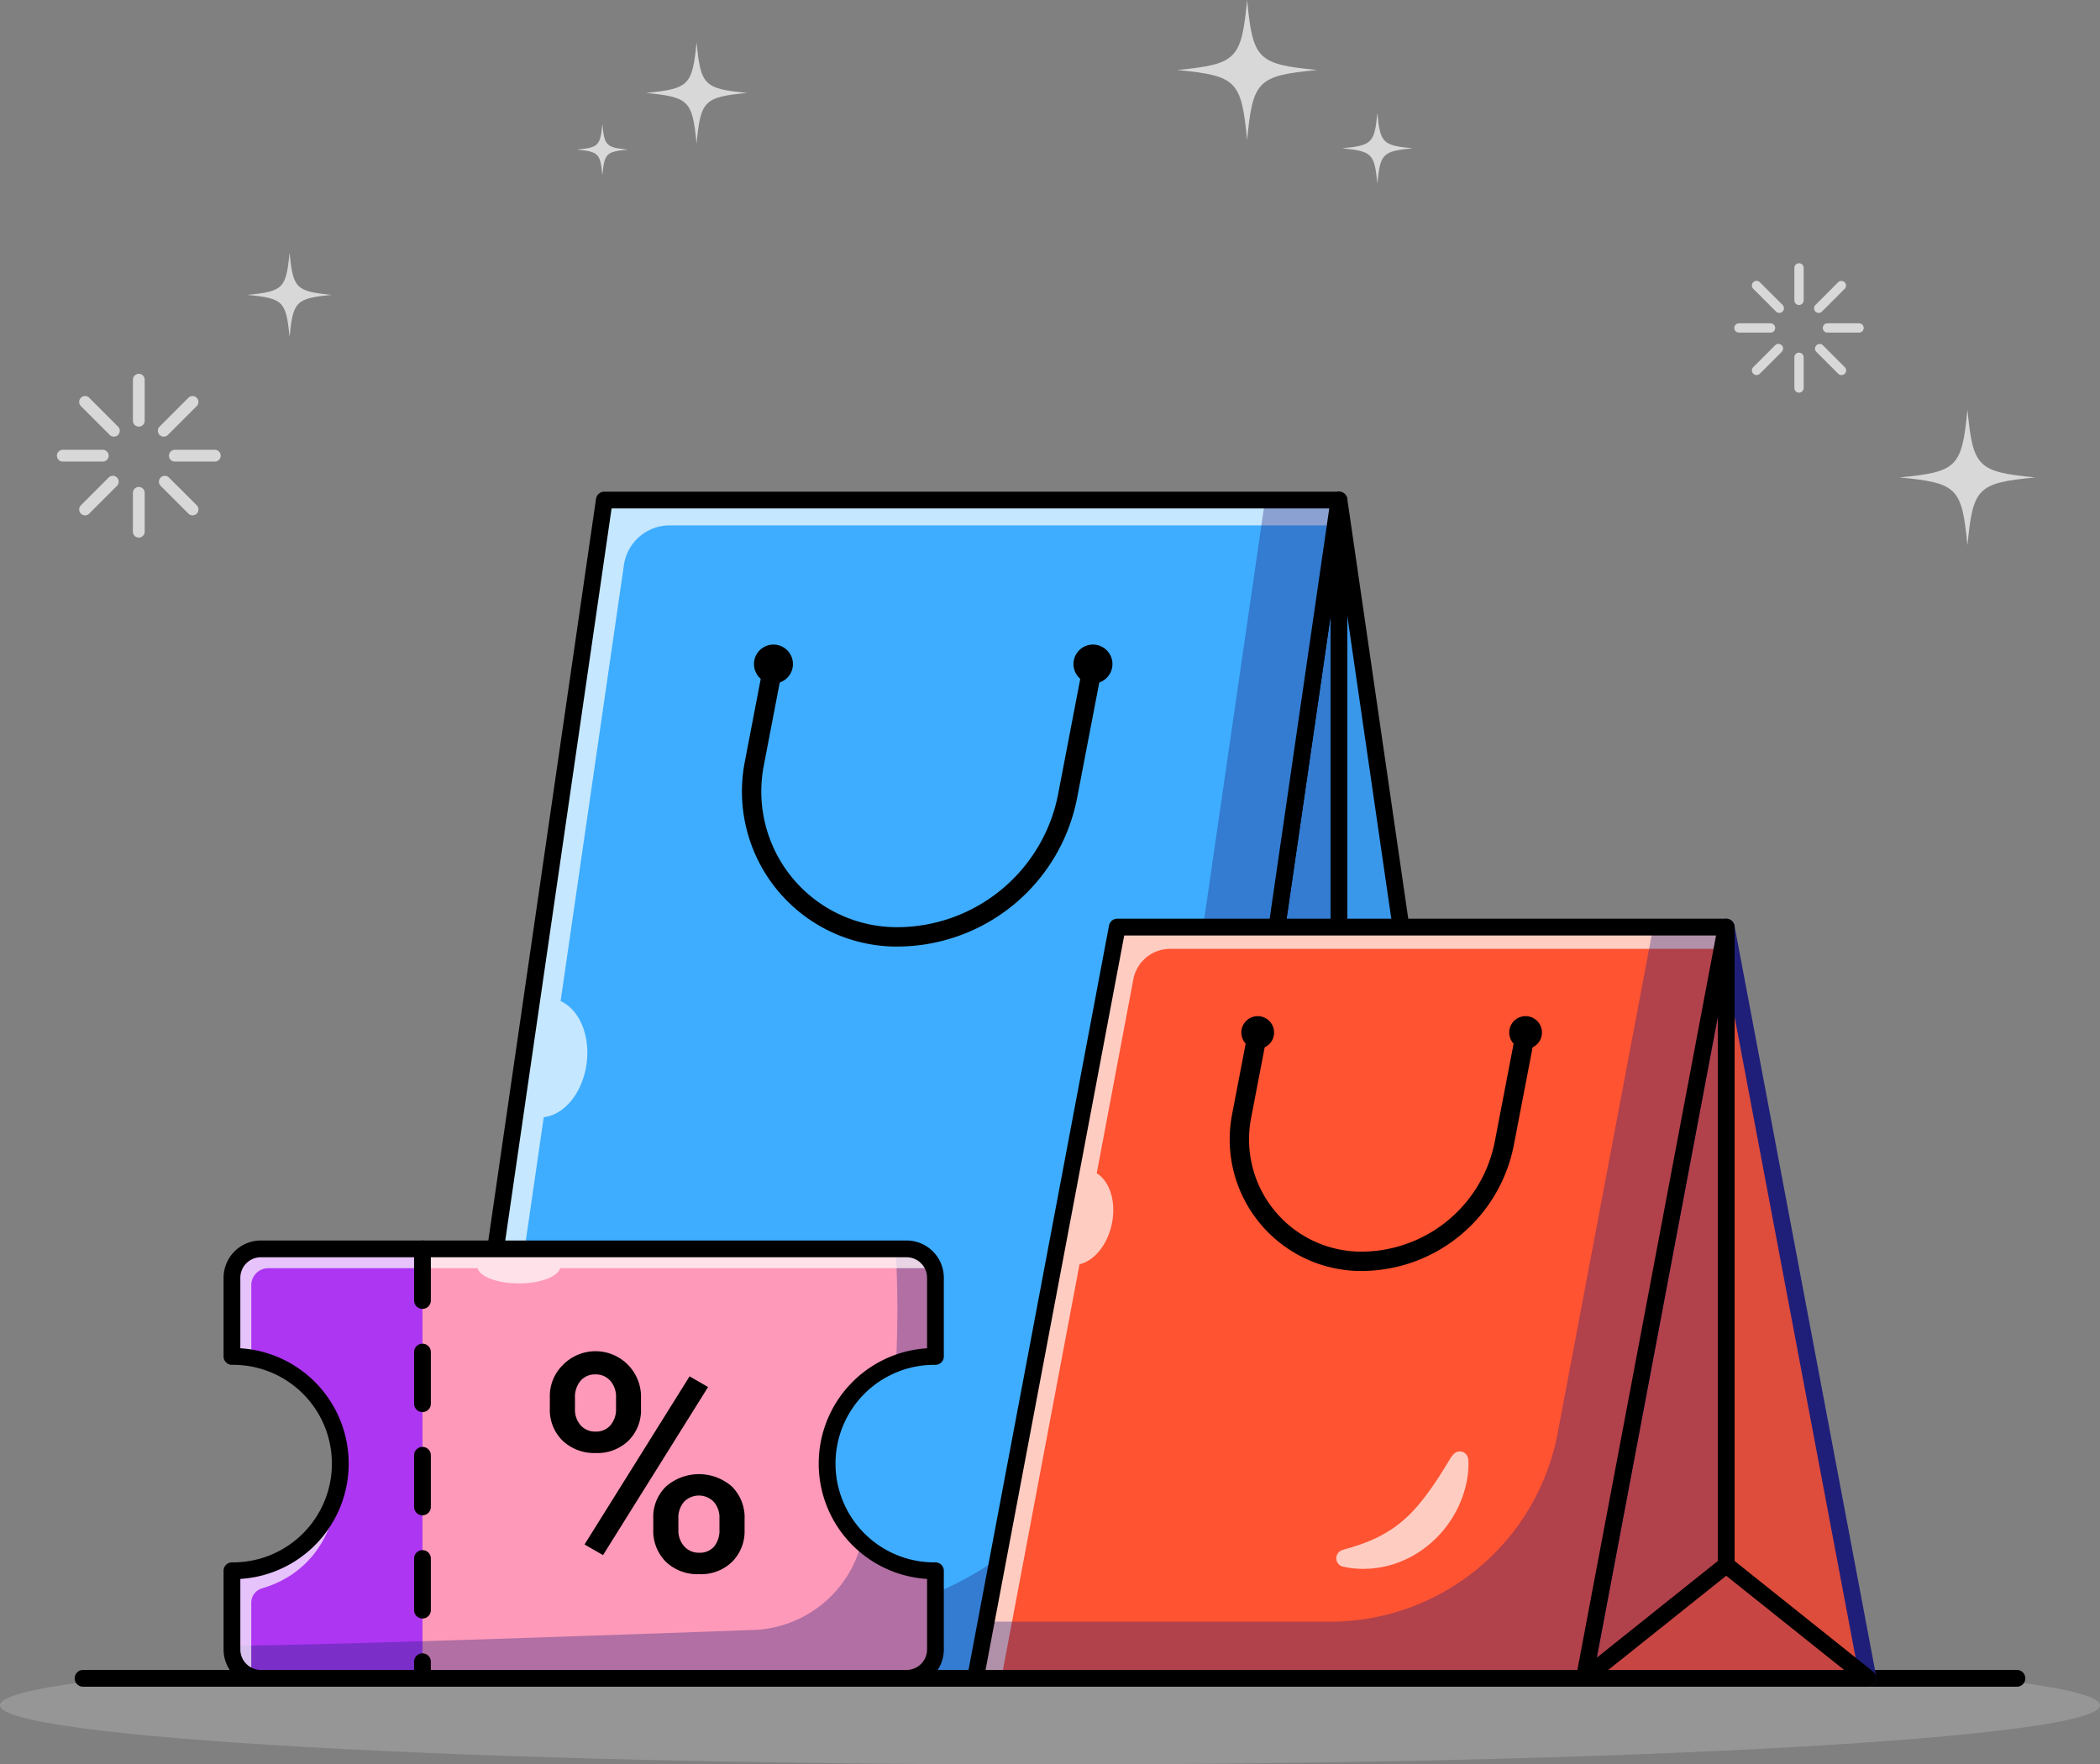
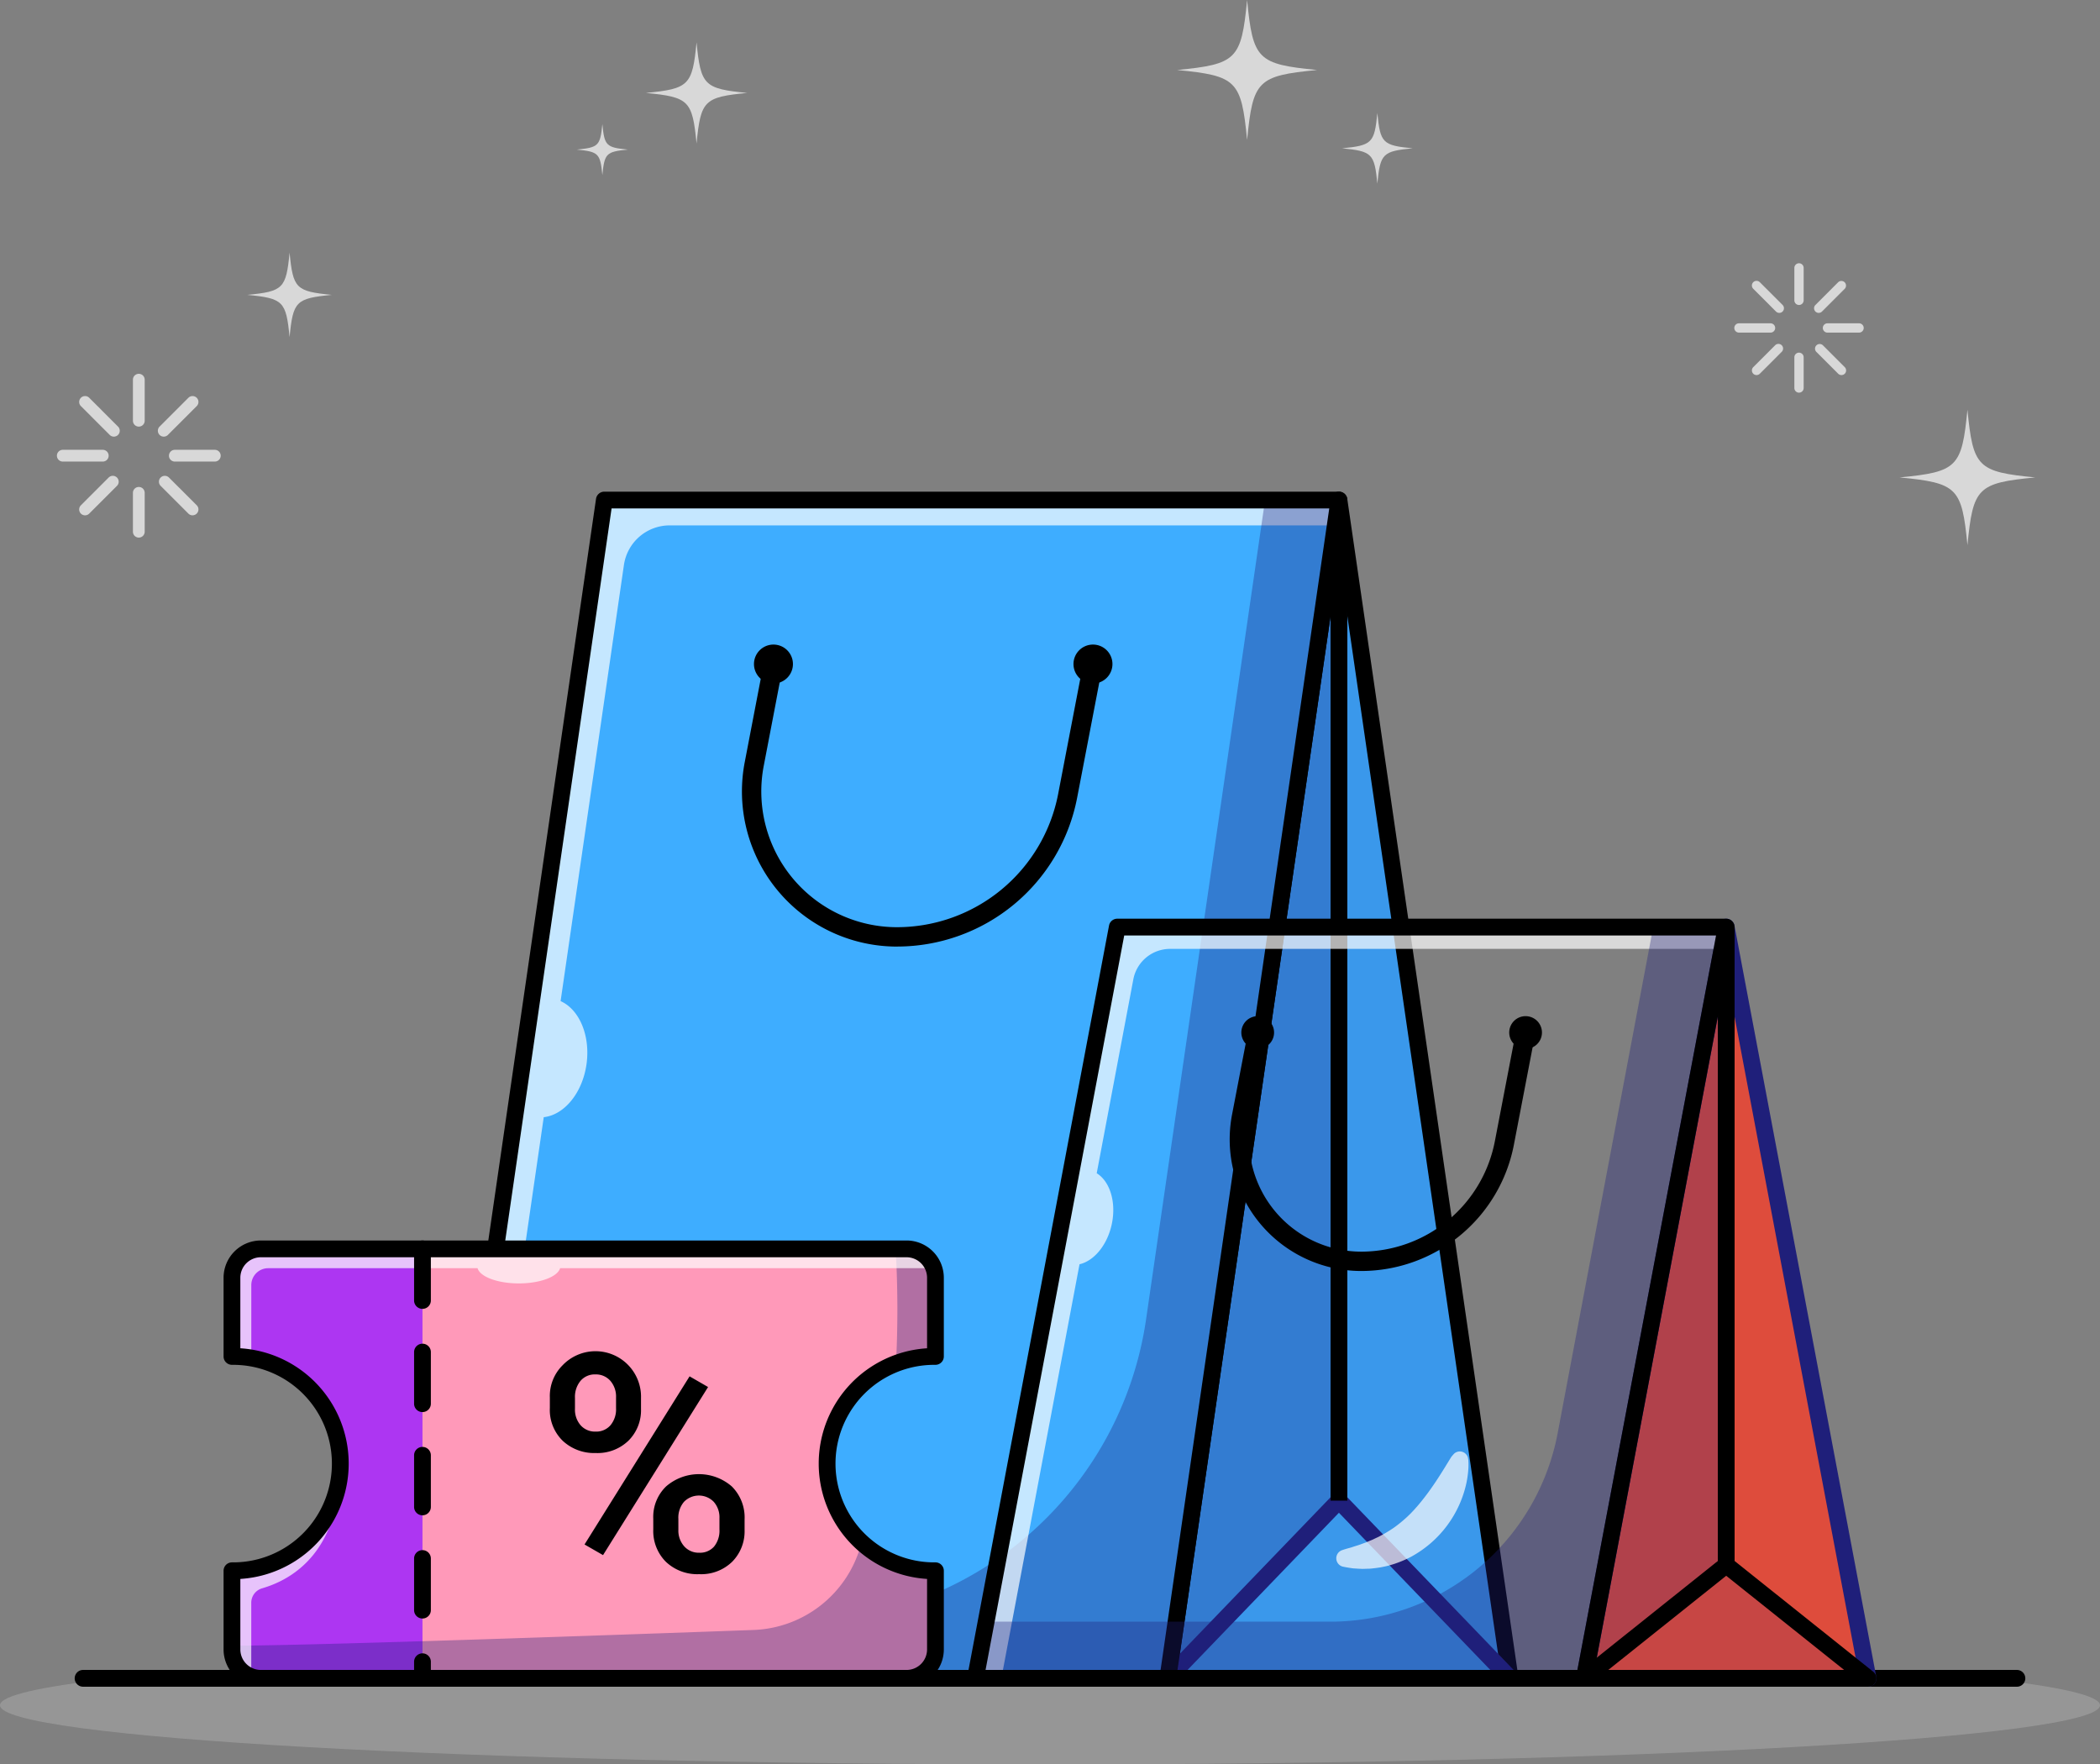
<svg xmlns="http://www.w3.org/2000/svg" width="295.168" height="248" viewBox="0 0 295.168 248">
  <rect x="0" y="0" width="295.168" height="248" fill="#808080" stroke="none" />
  <defs>
    <clipPath id="clip-path">
      <rect id="Rettangolo_2030" data-name="Rettangolo 2030" width="295.168" height="12.102" fill="#c1c1c1" />
    </clipPath>
    <clipPath id="clip-path-2">
      <rect id="Rettangolo_2031" data-name="Rettangolo 2031" width="48.105" height="24.974" fill="none" />
    </clipPath>
    <clipPath id="clip-path-3">
      <rect id="Rettangolo_2032" data-name="Rettangolo 2032" width="24.052" height="165.614" fill="none" />
    </clipPath>
    <clipPath id="clip-path-4">
      <rect id="Rettangolo_2033" data-name="Rettangolo 2033" width="24.053" height="165.614" fill="none" />
    </clipPath>
    <clipPath id="clip-path-5">
      <rect id="Rettangolo_2035" data-name="Rettangolo 2035" width="127.309" height="165.614" fill="none" />
    </clipPath>
    <clipPath id="clip-path-6">
      <rect id="Rettangolo_2036" data-name="Rettangolo 2036" width="127.308" height="165.614" fill="none" />
    </clipPath>
    <clipPath id="clip-path-7">
      <rect id="Rettangolo_2037" data-name="Rettangolo 2037" width="39.873" height="15.923" fill="none" />
    </clipPath>
    <clipPath id="clip-path-8">
      <rect id="Rettangolo_2038" data-name="Rettangolo 2038" width="19.936" height="105.589" fill="none" />
    </clipPath>
    <clipPath id="clip-path-10">
      <rect id="Rettangolo_2041" data-name="Rettangolo 2041" width="18.574" height="16.501" fill="none" />
    </clipPath>
    <clipPath id="clip-path-11">
      <rect id="Rettangolo_2042" data-name="Rettangolo 2042" width="105.523" height="105.588" fill="none" />
    </clipPath>
    <clipPath id="clip-path-12">
      <rect id="Rettangolo_2043" data-name="Rettangolo 2043" width="105.523" height="105.589" fill="none" />
    </clipPath>
    <clipPath id="clip-path-13">
      <rect id="Rettangolo_2044" data-name="Rettangolo 2044" width="5.596" height="16.11" fill="none" />
    </clipPath>
    <clipPath id="clip-path-14">
      <rect id="Rettangolo_2045" data-name="Rettangolo 2045" width="98.88" height="19.119" fill="none" />
    </clipPath>
    <clipPath id="clip-path-15">
      <rect id="Rettangolo_2046" data-name="Rettangolo 2046" width="15.222" height="29.563" fill="none" />
    </clipPath>
    <clipPath id="clip-path-16">
      <rect id="Rettangolo_2047" data-name="Rettangolo 2047" width="98.708" height="15.336" fill="none" />
    </clipPath>
    <clipPath id="clip-path-17">
      <rect id="Rettangolo_2048" data-name="Rettangolo 2048" width="278.061" height="76.63" fill="#d8d8d8" />
    </clipPath>
  </defs>
  <g id="Raggruppa_7121" data-name="Raggruppa 7121" transform="translate(-817 -231.288)">
    <g id="Raggruppa_7118" data-name="Raggruppa 7118" transform="translate(0.084)">
      <g id="Raggruppa_7072" data-name="Raggruppa 7072" transform="translate(816.916 467.186)" opacity="0.35">
        <g id="Raggruppa_7071" data-name="Raggruppa 7071">
          <g id="Raggruppa_7070" data-name="Raggruppa 7070" clip-path="url(#clip-path)">
            <path id="Tracciato_37957" data-name="Tracciato 37957" d="M295.169,2520.249c0,4.594-66.075,8.318-147.584,8.318S0,2524.843,0,2520.249c0-1.363,5.812-2.648,16.115-3.784H279.054c10.3,1.137,16.115,2.422,16.115,3.784" transform="translate(0 -2516.464)" fill="#c1c1c1" />
          </g>
        </g>
      </g>
      <path id="Tracciato_37958" data-name="Tracciato 37958" d="M389.085,2505.821H117.341a1.179,1.179,0,1,1,0-2.357H389.085a1.179,1.179,0,1,1,0,2.357" transform="translate(711.287 -2037.456)" />
      <path id="Tracciato_37959" data-name="Tracciato 37959" d="M1834.275,690.037l24.052,165.614h-48.1Z" transform="translate(-829.161 -388.466)" fill="#3eadff" />
      <g id="Raggruppa_7075" data-name="Raggruppa 7075" transform="translate(981.061 442.211)" opacity="0.15">
        <g id="Raggruppa_7074" data-name="Raggruppa 7074">
          <g id="Raggruppa_7073" data-name="Raggruppa 7073" clip-path="url(#clip-path-2)">
            <path id="Tracciato_37960" data-name="Tracciato 37960" d="M1810.223,2266.01l24.052-24.974,24.053,24.974Z" transform="translate(-1810.222 -2241.036)" fill="#1f1f7a" />
          </g>
        </g>
      </g>
      <g id="Raggruppa_7078" data-name="Raggruppa 7078" transform="translate(1005.114 301.571)" opacity="0.15">
        <g id="Raggruppa_7077" data-name="Raggruppa 7077">
          <g id="Raggruppa_7076" data-name="Raggruppa 7076" clip-path="url(#clip-path-3)">
            <path id="Tracciato_37961" data-name="Tracciato 37961" d="M2075.477,830.677V690.037l24.052,165.614Z" transform="translate(-2075.477 -690.037)" fill="#1f1f7a" />
          </g>
        </g>
      </g>
      <g id="Raggruppa_7081" data-name="Raggruppa 7081" transform="translate(981.061 301.571)" opacity="0.35">
        <g id="Raggruppa_7080" data-name="Raggruppa 7080">
          <g id="Raggruppa_7079" data-name="Raggruppa 7079" clip-path="url(#clip-path-4)">
            <path id="Tracciato_37962" data-name="Tracciato 37962" d="M1834.275,690.037l-24.052,165.614,24.052-24.974Z" transform="translate(-1810.223 -690.037)" fill="#1f1f7a" />
          </g>
        </g>
      </g>
      <path id="Tracciato_37963" data-name="Tracciato 37963" d="M1846.506,845.009h-48.1a1.179,1.179,0,0,1-1.167-1.348l24.052-165.614a1.179,1.179,0,0,1,2.333,0l24.052,165.614a1.179,1.179,0,0,1-1.167,1.348m-46.743-2.358h45.38l-22.69-156.234Z" transform="translate(-817.34 -376.645)" />
      <path id="Tracciato_37964" data-name="Tracciato 37964" d="M1846.506,2255.368h-48.1a1.179,1.179,0,0,1-.849-2L1821.6,2228.4a1.178,1.178,0,0,1,1.7,0l24.052,24.974a1.179,1.179,0,0,1-.849,2m-45.333-2.357h42.561l-21.281-22.1Z" transform="translate(-817.34 -1787.004)" fill="#1f1f7a" />
      <rect id="Rettangolo_2034" data-name="Rettangolo 2034" width="2.358" height="140.64" transform="translate(1003.935 301.571)" />
      <path id="Tracciato_37965" data-name="Tracciato 37965" d="M774.757,855.651H671.5l24.052-165.614H798.81Z" transform="translate(206.304 -388.466)" fill="#3eadff" />
      <g id="Raggruppa_7084" data-name="Raggruppa 7084" transform="translate(877.806 301.57)" opacity="0.7">
        <g id="Raggruppa_7083" data-name="Raggruppa 7083">
          <g id="Raggruppa_7082" data-name="Raggruppa 7082" clip-path="url(#clip-path-5)">
            <path id="Tracciato_37966" data-name="Tracciato 37966" d="M798.81,690.031l-.517,3.564H704.741a6.5,6.5,0,0,0-6.434,5.568l-8.9,61.3c2.6,1.155,4.187,4.771,3.654,8.778-.548,4.1-3.13,7.218-6.023,7.535l-11.454,78.875H671.5l11.67-80.349,2.12-14.608,10.263-70.657Z" transform="translate(-671.501 -690.031)" fill="#fff" />
          </g>
        </g>
      </g>
      <g id="Raggruppa_7087" data-name="Raggruppa 7087" transform="translate(877.805 301.571)" opacity="0.35">
        <g id="Raggruppa_7086" data-name="Raggruppa 7086">
          <g id="Raggruppa_7085" data-name="Raggruppa 7085" clip-path="url(#clip-path-6)">
            <path id="Tracciato_37967" data-name="Tracciato 37967" d="M798.8,690.041,774.753,855.655H671.5l1.156-7.962h49.918A49.649,49.649,0,0,0,771.7,805.18l16.721-115.139Z" transform="translate(-671.497 -690.041)" fill="#1f1f7a" />
          </g>
        </g>
      </g>
      <path id="Tracciato_37968" data-name="Tracciato 37968" d="M762.936,845.009H659.68a1.179,1.179,0,0,1-1.167-1.348l24.052-165.614a1.179,1.179,0,0,1,1.167-1.009H786.988a1.179,1.179,0,0,1,1.167,1.348L764.1,844a1.179,1.179,0,0,1-1.167,1.009m-101.893-2.358H761.916l23.71-163.257H684.752Z" transform="translate(218.126 -376.645)" />
      <path id="Tracciato_37969" data-name="Tracciato 37969" d="M1174.188,916.817a2.738,2.738,0,1,1-2.738-2.738,2.738,2.738,0,0,1,2.738,2.738" transform="translate(-245.82 -592.193)" />
      <path id="Tracciato_37970" data-name="Tracciato 37970" d="M1669.446,916.817a2.738,2.738,0,1,1-2.738-2.738,2.738,2.738,0,0,1,2.738,2.738" transform="translate(-696.169 -592.193)" />
      <path id="Tracciato_37971" data-name="Tracciato 37971" d="M1171.8,981.415A21.8,21.8,0,0,1,1150.4,955.5l2.7-14.057,2.672.513-2.7,14.057a19.077,19.077,0,0,0,18.734,22.677,23.089,23.089,0,0,0,22.644-18.707l3.563-18.541,2.672.513-3.563,18.541a25.778,25.778,0,0,1-25.315,20.914" transform="translate(-228.808 -617.079)" />
      <path id="Tracciato_37972" data-name="Tracciato 37972" d="M2475.829,1352l19.936,105.589h-39.873Z" transform="translate(-1416.284 -990.406)" fill="#ff5331" />
      <g id="Raggruppa_7090" data-name="Raggruppa 7090" transform="translate(1039.609 451.262)" opacity="0.25">
        <g id="Raggruppa_7089" data-name="Raggruppa 7089">
          <g id="Raggruppa_7088" data-name="Raggruppa 7088" clip-path="url(#clip-path-7)">
            <path id="Tracciato_37973" data-name="Tracciato 37973" d="M2455.893,2356.782l19.936-15.923,19.936,15.923Z" transform="translate(-2455.893 -2340.859)" fill="#1f1f7a" />
          </g>
        </g>
      </g>
      <g id="Raggruppa_7093" data-name="Raggruppa 7093" transform="translate(1059.545 361.596)" opacity="0.15">
        <g id="Raggruppa_7092" data-name="Raggruppa 7092">
          <g id="Raggruppa_7091" data-name="Raggruppa 7091" clip-path="url(#clip-path-8)">
            <path id="Tracciato_37974" data-name="Tracciato 37974" d="M2675.753,1352v89.667l19.937,15.923Z" transform="translate(-2675.753 -1352.001)" fill="#1f1f7a" />
          </g>
        </g>
      </g>
      <g id="Raggruppa_7096" data-name="Raggruppa 7096" transform="translate(1039.609 361.596)" opacity="0.35">
        <g id="Raggruppa_7095" data-name="Raggruppa 7095">
          <g id="Raggruppa_7094" data-name="Raggruppa 7094" clip-path="url(#clip-path-8)">
            <path id="Tracciato_37975" data-name="Tracciato 37975" d="M2475.829,1352v89.667l-19.936,15.923Z" transform="translate(-2455.893 -1352.001)" fill="#1f1f7a" />
          </g>
        </g>
      </g>
      <path id="Tracciato_37976" data-name="Tracciato 37976" d="M2483.945,1446.948h-39.873a1.179,1.179,0,0,1-1.158-1.4l19.936-105.589a1.179,1.179,0,0,1,2.317,0L2485.1,1445.55a1.179,1.179,0,0,1-1.158,1.4m-38.45-2.358h37.028l-18.514-98.057Z" transform="translate(-1404.463 -978.584)" fill="#1f1f7a" />
      <path id="Tracciato_37977" data-name="Tracciato 37977" d="M2483.945,2346.14h-39.873a1.179,1.179,0,0,1-.736-2.1l19.936-15.923a1.179,1.179,0,0,1,1.471,0l19.936,15.923a1.179,1.179,0,0,1-.736,2.1m-36.508-2.358h33.143l-16.571-13.235Z" transform="translate(-1404.463 -1877.776)" />
      <rect id="Rettangolo_2040" data-name="Rettangolo 2040" width="2.358" height="89.667" transform="translate(1058.366 361.596)" />
-       <path id="Tracciato_37978" data-name="Tracciato 37978" d="M1597.632,1457.591h-85.585L1531.983,1352h85.585Z" transform="translate(-558.023 -990.406)" fill="#ff5331" />
      <g id="Raggruppa_7099" data-name="Raggruppa 7099" transform="translate(1004.753 435.301)" opacity="0.7">
        <g id="Raggruppa_7098" data-name="Raggruppa 7098">
          <g id="Raggruppa_7097" data-name="Raggruppa 7097" clip-path="url(#clip-path-10)">
            <path id="Tracciato_37979" data-name="Tracciato 37979" d="M2090.048,2165.967l0,.067,0,.055.007.11.009.212c0,.137.006.278,0,.413,0,.274-.02.544-.042.814a13.925,13.925,0,0,1-.24,1.6,15.391,15.391,0,0,1-1.008,3.083,15.56,15.56,0,0,1-3.932,5.33,15.971,15.971,0,0,1-2.781,1.95,15.47,15.47,0,0,1-3.139,1.251c-.134.041-.272.065-.408.1s-.272.061-.408.089l-.408.083c-.136.024-.274.04-.411.06-.273.039-.548.068-.82.1s-.547.028-.819.038l-.407.013c-.135.006-.271-.009-.406-.012-.27-.011-.539-.03-.807-.048-.067,0-.134-.008-.2-.015s-.133-.019-.2-.028c-.133-.02-.265-.038-.4-.061-.264-.043-.526-.089-.786-.144a1.206,1.206,0,0,1-.135-2.323l.1-.035c.229-.077.456-.145.681-.209s.45-.115.667-.194c.437-.15.873-.263,1.289-.429l.313-.114c.1-.039.209-.069.311-.11.2-.085.4-.174.6-.253.1-.041.2-.078.3-.121l.291-.141c.193-.094.389-.177.578-.272a20.145,20.145,0,0,0,2.148-1.281,19.02,19.02,0,0,0,1.91-1.566c.148-.145.3-.29.446-.432l.428-.454c.147-.147.275-.315.418-.467s.272-.32.41-.48q.81-.974,1.565-2.046c.507-.713,1-1.459,1.483-2.228.243-.385.49-.775.729-1.172.064-.1.123-.2.183-.3l.184-.3.184-.3.092-.146.047-.07.023-.034a.281.281,0,0,1,.02-.023l.253-.292a1.176,1.176,0,0,1,2.064.728" transform="translate(-2071.5 -2164.833)" fill="#fff" />
          </g>
        </g>
      </g>
      <g id="Raggruppa_7102" data-name="Raggruppa 7102" transform="translate(954.023 361.596)" opacity="0.7">
        <g id="Raggruppa_7101" data-name="Raggruppa 7101">
          <g id="Raggruppa_7100" data-name="Raggruppa 7100" clip-path="url(#clip-path-11)">
            <path id="Tracciato_37980" data-name="Tracciato 37980" d="M1617.564,1352.011l-.579,3.063H1539.4a5.261,5.261,0,0,0-5.17,4.285l-5.145,27.25c1.855,1.142,2.78,4.071,2.111,7.183-.635,2.938-2.5,5.143-4.527,5.609l-10.988,58.2h-3.643l11.206-59.344,2.194-11.63,6.536-34.613Z" transform="translate(-1512.041 -1352.011)" fill="#fff" />
          </g>
        </g>
      </g>
      <g id="Raggruppa_7105" data-name="Raggruppa 7105" transform="translate(954.023 361.596)" opacity="0.35">
        <g id="Raggruppa_7104" data-name="Raggruppa 7104">
          <g id="Raggruppa_7103" data-name="Raggruppa 7103" clip-path="url(#clip-path-12)">
            <path id="Tracciato_37981" data-name="Tracciato 37981" d="M1617.565,1352.007l-19.937,105.59h-85.585l1.5-7.962h48.37a32.526,32.526,0,0,0,31.962-26.492l13.43-71.136Z" transform="translate(-1512.043 -1352.007)" fill="#1f1f7a" />
          </g>
        </g>
      </g>
      <path id="Tracciato_37982" data-name="Tracciato 37982" d="M1585.811,1446.948h-85.585a1.179,1.179,0,0,1-1.158-1.4L1519,1339.961a1.179,1.179,0,0,1,1.158-.96h85.585a1.179,1.179,0,0,1,1.158,1.4l-19.936,105.589a1.179,1.179,0,0,1-1.158.96m-84.163-2.358h83.186l19.491-103.232h-83.186Z" transform="translate(-546.202 -978.584)" />
      <path id="Tracciato_37983" data-name="Tracciato 37983" d="M1928.8,1492.409a2.3,2.3,0,1,1-2.3-2.3,2.3,2.3,0,0,1,2.3,2.3" transform="translate(-932.806 -1115.994)" />
      <path id="Tracciato_37984" data-name="Tracciato 37984" d="M2344.094,1492.409a2.3,2.3,0,1,1-2.3-2.3,2.3,2.3,0,0,1,2.3,2.3" transform="translate(-1310.447 -1115.994)" />
      <path id="Tracciato_37985" data-name="Tracciato 37985" d="M1924.594,1546.382a18.5,18.5,0,0,1-18.166-21.989l2.265-11.788,2.671.513-2.265,11.788a15.778,15.778,0,0,0,15.494,18.755,19.141,19.141,0,0,0,18.772-15.508l2.988-15.548,2.671.513-2.988,15.548a21.865,21.865,0,0,1-21.444,17.715" transform="translate(-916.339 -1136.447)" />
      <path id="Tracciato_37986" data-name="Tracciato 37986" d="M443.2,1880.956a15.064,15.064,0,0,0,15.064,15.062h.164v11.059a4.061,4.061,0,0,1-4.06,4.06H363.61a4.062,4.062,0,0,1-4.061-4.06v-11.059h.164a15.062,15.062,0,1,0,0-30.124h-.164v-11.059a4.062,4.062,0,0,1,4.061-4.06h90.759a4.061,4.061,0,0,1,4.06,4.06v11.059h-.164a15.063,15.063,0,0,0-15.064,15.062" transform="translate(489.97 -1443.952)" fill="#ff99b9" />
      <path id="Tracciato_37987" data-name="Tracciato 37987" d="M386.328,1850.775v60.363H363.609a4.062,4.062,0,0,1-4.06-4.06v-11.059h.164a15.062,15.062,0,1,0,0-30.124h-.164v-11.059a4.062,4.062,0,0,1,4.06-4.061Z" transform="translate(489.97 -1443.952)" fill="#ad36f2" />
      <g id="Raggruppa_7108" data-name="Raggruppa 7108" transform="translate(942.803 406.823)" opacity="0.35">
        <g id="Raggruppa_7107" data-name="Raggruppa 7107">
          <g id="Raggruppa_7106" data-name="Raggruppa 7106" clip-path="url(#clip-path-13)">
            <path id="Tracciato_37988" data-name="Tracciato 37988" d="M1393.9,1854.837V1865.9h-.164a14.993,14.993,0,0,0-5.381.991,150.361,150.361,0,0,0-.051-16.11h1.535a4.061,4.061,0,0,1,4.06,4.061" transform="translate(-1388.301 -1850.776)" fill="#1f1f7a" />
          </g>
        </g>
      </g>
      <g id="Raggruppa_7111" data-name="Raggruppa 7111" transform="translate(849.519 448.067)" opacity="0.35">
        <g id="Raggruppa_7110" data-name="Raggruppa 7110">
          <g id="Raggruppa_7109" data-name="Raggruppa 7109" clip-path="url(#clip-path-14)">
            <path id="Tracciato_37989" data-name="Tracciato 37989" d="M458.429,2309.616v11.059a4.061,4.061,0,0,1-4.06,4.06H363.609a4.06,4.06,0,0,1-4.06-4.06v-.532c10.7.028,55.873-1.572,73.233-2.2a16.261,16.261,0,0,0,15.152-11.907q.056-.209.108-.417a15.007,15.007,0,0,0,10.222,4Z" transform="translate(-359.549 -2305.616)" fill="#1f1f7a" />
          </g>
        </g>
      </g>
      <g id="Raggruppa_7114" data-name="Raggruppa 7114" transform="translate(849.519 437.395)" opacity="0.7">
        <g id="Raggruppa_7113" data-name="Raggruppa 7113">
          <g id="Raggruppa_7112" data-name="Raggruppa 7112" clip-path="url(#clip-path-15)">
            <path id="Tracciato_37990" data-name="Tracciato 37990" d="M374.772,2187.926a15.067,15.067,0,0,1-12.524,14.458q-.59.1-1.2.154l-.081.007c-.189.015-.379.028-.571.036l-.089,0c-.177.006-.354.013-.531.013h-.232v11.059a4.063,4.063,0,0,0,2.718,3.832v-10.383a2.11,2.11,0,0,1,1.511-2.03c4.456-1.3,10.854-5.24,10.993-17.15" transform="translate(-359.549 -2187.926)" fill="#fff" />
          </g>
        </g>
      </g>
      <g id="Raggruppa_7117" data-name="Raggruppa 7117" transform="translate(849.519 406.823)" opacity="0.7">
        <g id="Raggruppa_7116" data-name="Raggruppa 7116">
          <g id="Raggruppa_7115" data-name="Raggruppa 7115" clip-path="url(#clip-path-16)">
            <path id="Tracciato_37991" data-name="Tracciato 37991" d="M458.256,1853.667a3.992,3.992,0,0,0-1.17-.172H405.671c-.343,1.2-2.808,2.138-5.8,2.138s-5.457-.935-5.8-2.138H364.647a2.379,2.379,0,0,0-2.38,2.38v10.237a15.145,15.145,0,0,0-2.554-.216h-.164v-11.059a4.062,4.062,0,0,1,4.06-4.061h90.759a4.059,4.059,0,0,1,3.888,2.891" transform="translate(-359.549 -1850.776)" fill="#fff" />
          </g>
        </g>
      </g>
      <path id="Tracciato_37992" data-name="Tracciato 37992" d="M643.038,1900.5a1.179,1.179,0,0,1-1.179-1.179v-2.328a1.179,1.179,0,1,1,2.358,0v2.328a1.179,1.179,0,0,1-1.179,1.179m0-9.582a1.179,1.179,0,0,1-1.179-1.179v-7.254a1.179,1.179,0,0,1,2.358,0v7.254a1.179,1.179,0,0,1-1.179,1.179m0-14.508a1.179,1.179,0,0,1-1.179-1.179v-7.254a1.179,1.179,0,1,1,2.358,0v7.254a1.179,1.179,0,0,1-1.179,1.179m0-14.508a1.179,1.179,0,0,1-1.179-1.179v-7.254a1.179,1.179,0,0,1,2.358,0v7.254a1.179,1.179,0,0,1-1.179,1.179m0-14.508a1.179,1.179,0,0,1-1.179-1.179v-7.254a1.179,1.179,0,1,1,2.358,0v7.254a1.179,1.179,0,0,1-1.179,1.179" transform="translate(233.259 -1432.137)" />
      <path id="Tracciato_37993" data-name="Tracciato 37993" d="M852.309,2018.461a6.068,6.068,0,0,1,1.765-4.5,6.4,6.4,0,0,1,11.047,4.6v1.5a6.026,6.026,0,0,1-1.755,4.464,6.268,6.268,0,0,1-4.62,1.744,6.467,6.467,0,0,1-4.62-1.713,6.046,6.046,0,0,1-1.817-4.62Zm3.53,1.59a3.329,3.329,0,0,0,.8,2.321,2.7,2.7,0,0,0,2.108.885,2.649,2.649,0,0,0,2.077-.885,3.483,3.483,0,0,0,.789-2.4v-1.52a3.372,3.372,0,0,0-.8-2.332,2.691,2.691,0,0,0-2.108-.9,2.614,2.614,0,0,0-2.087.906,3.529,3.529,0,0,0-.779,2.384Zm3.945,20.566-2.6-1.495,14.764-23.631,2.6,1.5Zm7.06-5.15a5.945,5.945,0,0,1,1.806-4.506,7.041,7.041,0,0,1,9.23,0,6.146,6.146,0,0,1,1.8,4.651v1.474a6.074,6.074,0,0,1-1.734,4.454,6.23,6.23,0,0,1-4.641,1.755,6.415,6.415,0,0,1-4.683-1.734,6.111,6.111,0,0,1-1.775-4.579Zm3.53,1.6a3.31,3.31,0,0,0,.82,2.315,2.717,2.717,0,0,0,2.108.9,2.635,2.635,0,0,0,2.087-.862,3.543,3.543,0,0,0,.758-2.419v-1.557a3.282,3.282,0,0,0-.81-2.326,2.92,2.92,0,0,0-4.164,0,3.43,3.43,0,0,0-.8,2.408Z" transform="translate(41.892 -1590.749)" />
      <path id="Tracciato_37994" data-name="Tracciato 37994" d="M442.547,1900.5H351.788a5.245,5.245,0,0,1-5.239-5.239V1884.2a1.179,1.179,0,0,1,1.179-1.179h.164a13.883,13.883,0,1,0,0-27.766h-.164a1.179,1.179,0,0,1-1.179-1.179v-11.059a5.245,5.245,0,0,1,5.239-5.239h90.759a5.245,5.245,0,0,1,5.239,5.239v11.059a1.179,1.179,0,0,1-1.179,1.179h-.164a13.883,13.883,0,1,0,0,27.766h.164a1.179,1.179,0,0,1,1.179,1.179v11.059a5.245,5.245,0,0,1-5.239,5.239m-93.64-15.15v9.911a2.885,2.885,0,0,0,2.882,2.882h90.759a2.885,2.885,0,0,0,2.882-2.882v-9.911a16.241,16.241,0,0,1,0-32.419v-9.912a2.885,2.885,0,0,0-2.882-2.882H351.788a2.885,2.885,0,0,0-2.882,2.882v9.912a16.241,16.241,0,0,1,0,32.419" transform="translate(501.791 -1432.132)" />
    </g>
    <g id="Raggruppa_7120" data-name="Raggruppa 7120" transform="translate(825 231.288)">
      <g id="Raggruppa_7119" data-name="Raggruppa 7119" clip-path="url(#clip-path-17)">
        <path id="Tracciato_38017" data-name="Tracciato 38017" d="M102.59,507.882a.826.826,0,0,1-.826-.826v-5.769a.826.826,0,0,1,1.653,0v5.769a.826.826,0,0,1-.826.826" transform="translate(-91.08 -447.919)" fill="#d8d8d8" />
        <path id="Tracciato_38018" data-name="Tracciato 38018" d="M34.686,535.961a.824.824,0,0,1-.584-.242l-4.048-4.049a.826.826,0,0,1,1.169-1.169l4.048,4.049a.826.826,0,0,1-.584,1.411" transform="translate(-26.682 -474.59)" fill="#d8d8d8" />
        <path id="Tracciato_38019" data-name="Tracciato 38019" d="M6.445,603.877H.826a.826.826,0,0,1,0-1.653H6.445a.826.826,0,0,1,0,1.653" transform="translate(0 -539)" fill="#d8d8d8" />
        <path id="Tracciato_38020" data-name="Tracciato 38020" d="M30.639,642.622a.826.826,0,0,1-.584-1.411l3.9-3.9a.826.826,0,0,1,1.169,1.168l-3.9,3.9a.824.824,0,0,1-.584.242" transform="translate(-26.683 -570.189)" fill="#d8d8d8" />
        <path id="Tracciato_38021" data-name="Tracciato 38021" d="M102.59,659.06a.826.826,0,0,1-.826-.826v-5.464a.826.826,0,1,1,1.653,0v5.464a.826.826,0,0,1-.826.826" transform="translate(-91.08 -583.499)" fill="#d8d8d8" />
        <path id="Tracciato_38022" data-name="Tracciato 38022" d="M141.348,642.634a.824.824,0,0,1-.584-.242l-3.9-3.9a.826.826,0,0,1,1.169-1.169l3.9,3.895a.826.826,0,0,1-.584,1.411" transform="translate(-122.283 -570.201)" fill="#d8d8d8" />
        <path id="Tracciato_38023" data-name="Tracciato 38023" d="M156.452,603.877h-5.619a.826.826,0,0,1,0-1.653h5.619a.826.826,0,0,1,0,1.653" transform="translate(-134.259 -539)" fill="#d8d8d8" />
        <path id="Tracciato_38024" data-name="Tracciato 38024" d="M135.986,535.961a.826.826,0,0,1-.584-1.411l4.049-4.049a.826.826,0,1,1,1.169,1.169l-4.049,4.049a.824.824,0,0,1-.584.242" transform="translate(-120.97 -474.59)" fill="#d8d8d8" />
        <path id="Tracciato_38025" data-name="Tracciato 38025" d="M266.773,344.119c-5.054.49-5.451.888-5.941,5.941-.49-5.054-.888-5.451-5.941-5.941,5.054-.49,5.451-.888,5.941-5.942.49,5.054.888,5.451,5.941,5.942" transform="translate(-228.13 -302.673)" fill="#d8d8d8" />
        <path id="Tracciato_38026" data-name="Tracciato 38026" d="M2326.787,358.323a.653.653,0,0,1-.653-.653v-4.558a.653.653,0,1,1,1.306,0v4.558a.653.653,0,0,1-.653.653" transform="translate(-2081.925 -315.456)" fill="#d8d8d8" />
        <path id="Tracciato_38027" data-name="Tracciato 38027" d="M2273.139,380.508a.652.652,0,0,1-.462-.191l-3.2-3.2a.653.653,0,0,1,.924-.923l3.2,3.2a.653.653,0,0,1-.462,1.114" transform="translate(-2031.047 -336.528)" fill="#d8d8d8" />
        <path id="Tracciato_38028" data-name="Tracciato 38028" d="M2250.827,434.164h-4.439a.653.653,0,0,1,0-1.306h4.439a.653.653,0,0,1,0,1.306" transform="translate(-2009.967 -387.414)" fill="#d8d8d8" />
        <path id="Tracciato_38029" data-name="Tracciato 38029" d="M2269.942,464.775a.653.653,0,0,1-.462-1.114l3.077-3.078a.653.653,0,0,1,.924.923l-3.077,3.078a.651.651,0,0,1-.462.191" transform="translate(-2031.048 -412.056)" fill="#d8d8d8" />
        <path id="Tracciato_38030" data-name="Tracciato 38030" d="M2326.787,477.761a.653.653,0,0,1-.653-.653v-4.317a.653.653,0,1,1,1.306,0v4.317a.653.653,0,0,1-.653.653" transform="translate(-2081.925 -422.571)" fill="#d8d8d8" />
        <path id="Tracciato_38031" data-name="Tracciato 38031" d="M2357.406,464.785a.651.651,0,0,1-.462-.191l-3.077-3.077a.653.653,0,0,1,.923-.923l3.077,3.077a.653.653,0,0,1-.461,1.115" transform="translate(-2106.576 -412.066)" fill="#d8d8d8" />
        <path id="Tracciato_38032" data-name="Tracciato 38032" d="M2369.339,434.164H2364.9a.653.653,0,0,1,0-1.306h4.439a.653.653,0,0,1,0,1.306" transform="translate(-2116.037 -387.414)" fill="#d8d8d8" />
        <path id="Tracciato_38033" data-name="Tracciato 38033" d="M2353.171,380.509a.653.653,0,0,1-.461-1.115l3.2-3.2a.653.653,0,0,1,.923.923l-3.2,3.2a.651.651,0,0,1-.462.191" transform="translate(-2105.539 -336.53)" fill="#d8d8d8" />
        <path id="Tracciato_38034" data-name="Tracciato 38034" d="M2486.172,557.983c-8.1.786-8.739,1.423-9.525,9.525-.786-8.1-1.423-8.739-9.525-9.525,8.1-.786,8.739-1.423,9.525-9.525.786,8.1,1.423,8.739,9.525,9.525" transform="translate(-2208.111 -490.878)" fill="#d8d8d8" />
        <path id="Tracciato_38035" data-name="Tracciato 38035" d="M788.576,63.764c6.052.587,6.527,1.063,7.115,7.115.587-6.052,1.063-6.527,7.115-7.115-6.052-.587-6.527-1.063-7.115-7.115-.587,6.052-1.063,6.527-7.115,7.115" transform="translate(-705.787 -50.702)" fill="#d8d8d8" />
        <path id="Tracciato_38036" data-name="Tracciato 38036" d="M696.083,169.685c3.051.3,3.291.536,3.587,3.587.3-3.051.536-3.291,3.586-3.587-3.051-.3-3.291-.536-3.586-3.587-.3,3.051-.536,3.291-3.587,3.587" transform="translate(-623.005 -148.66)" fill="#d8d8d8" />
        <path id="Tracciato_38037" data-name="Tracciato 38037" d="M1519.418,9.838c-8.368.812-9.026,1.47-9.838,9.838-.812-8.368-1.47-9.026-9.838-9.838,8.368-.812,9.026-1.47,9.838-9.838.812,8.368,1.47,9.026,9.838,9.838" transform="translate(-1342.292)" fill="#d8d8d8" />
        <path id="Tracciato_38038" data-name="Tracciato 38038" d="M1730.495,156.3c-4.218.409-4.55.741-4.959,4.959-.409-4.218-.741-4.55-4.959-4.959,4.219-.409,4.55-.741,4.959-4.959.409,4.218.741,4.55,4.959,4.959" transform="translate(-1539.941 -135.454)" fill="#d8d8d8" />
      </g>
    </g>
  </g>
</svg>